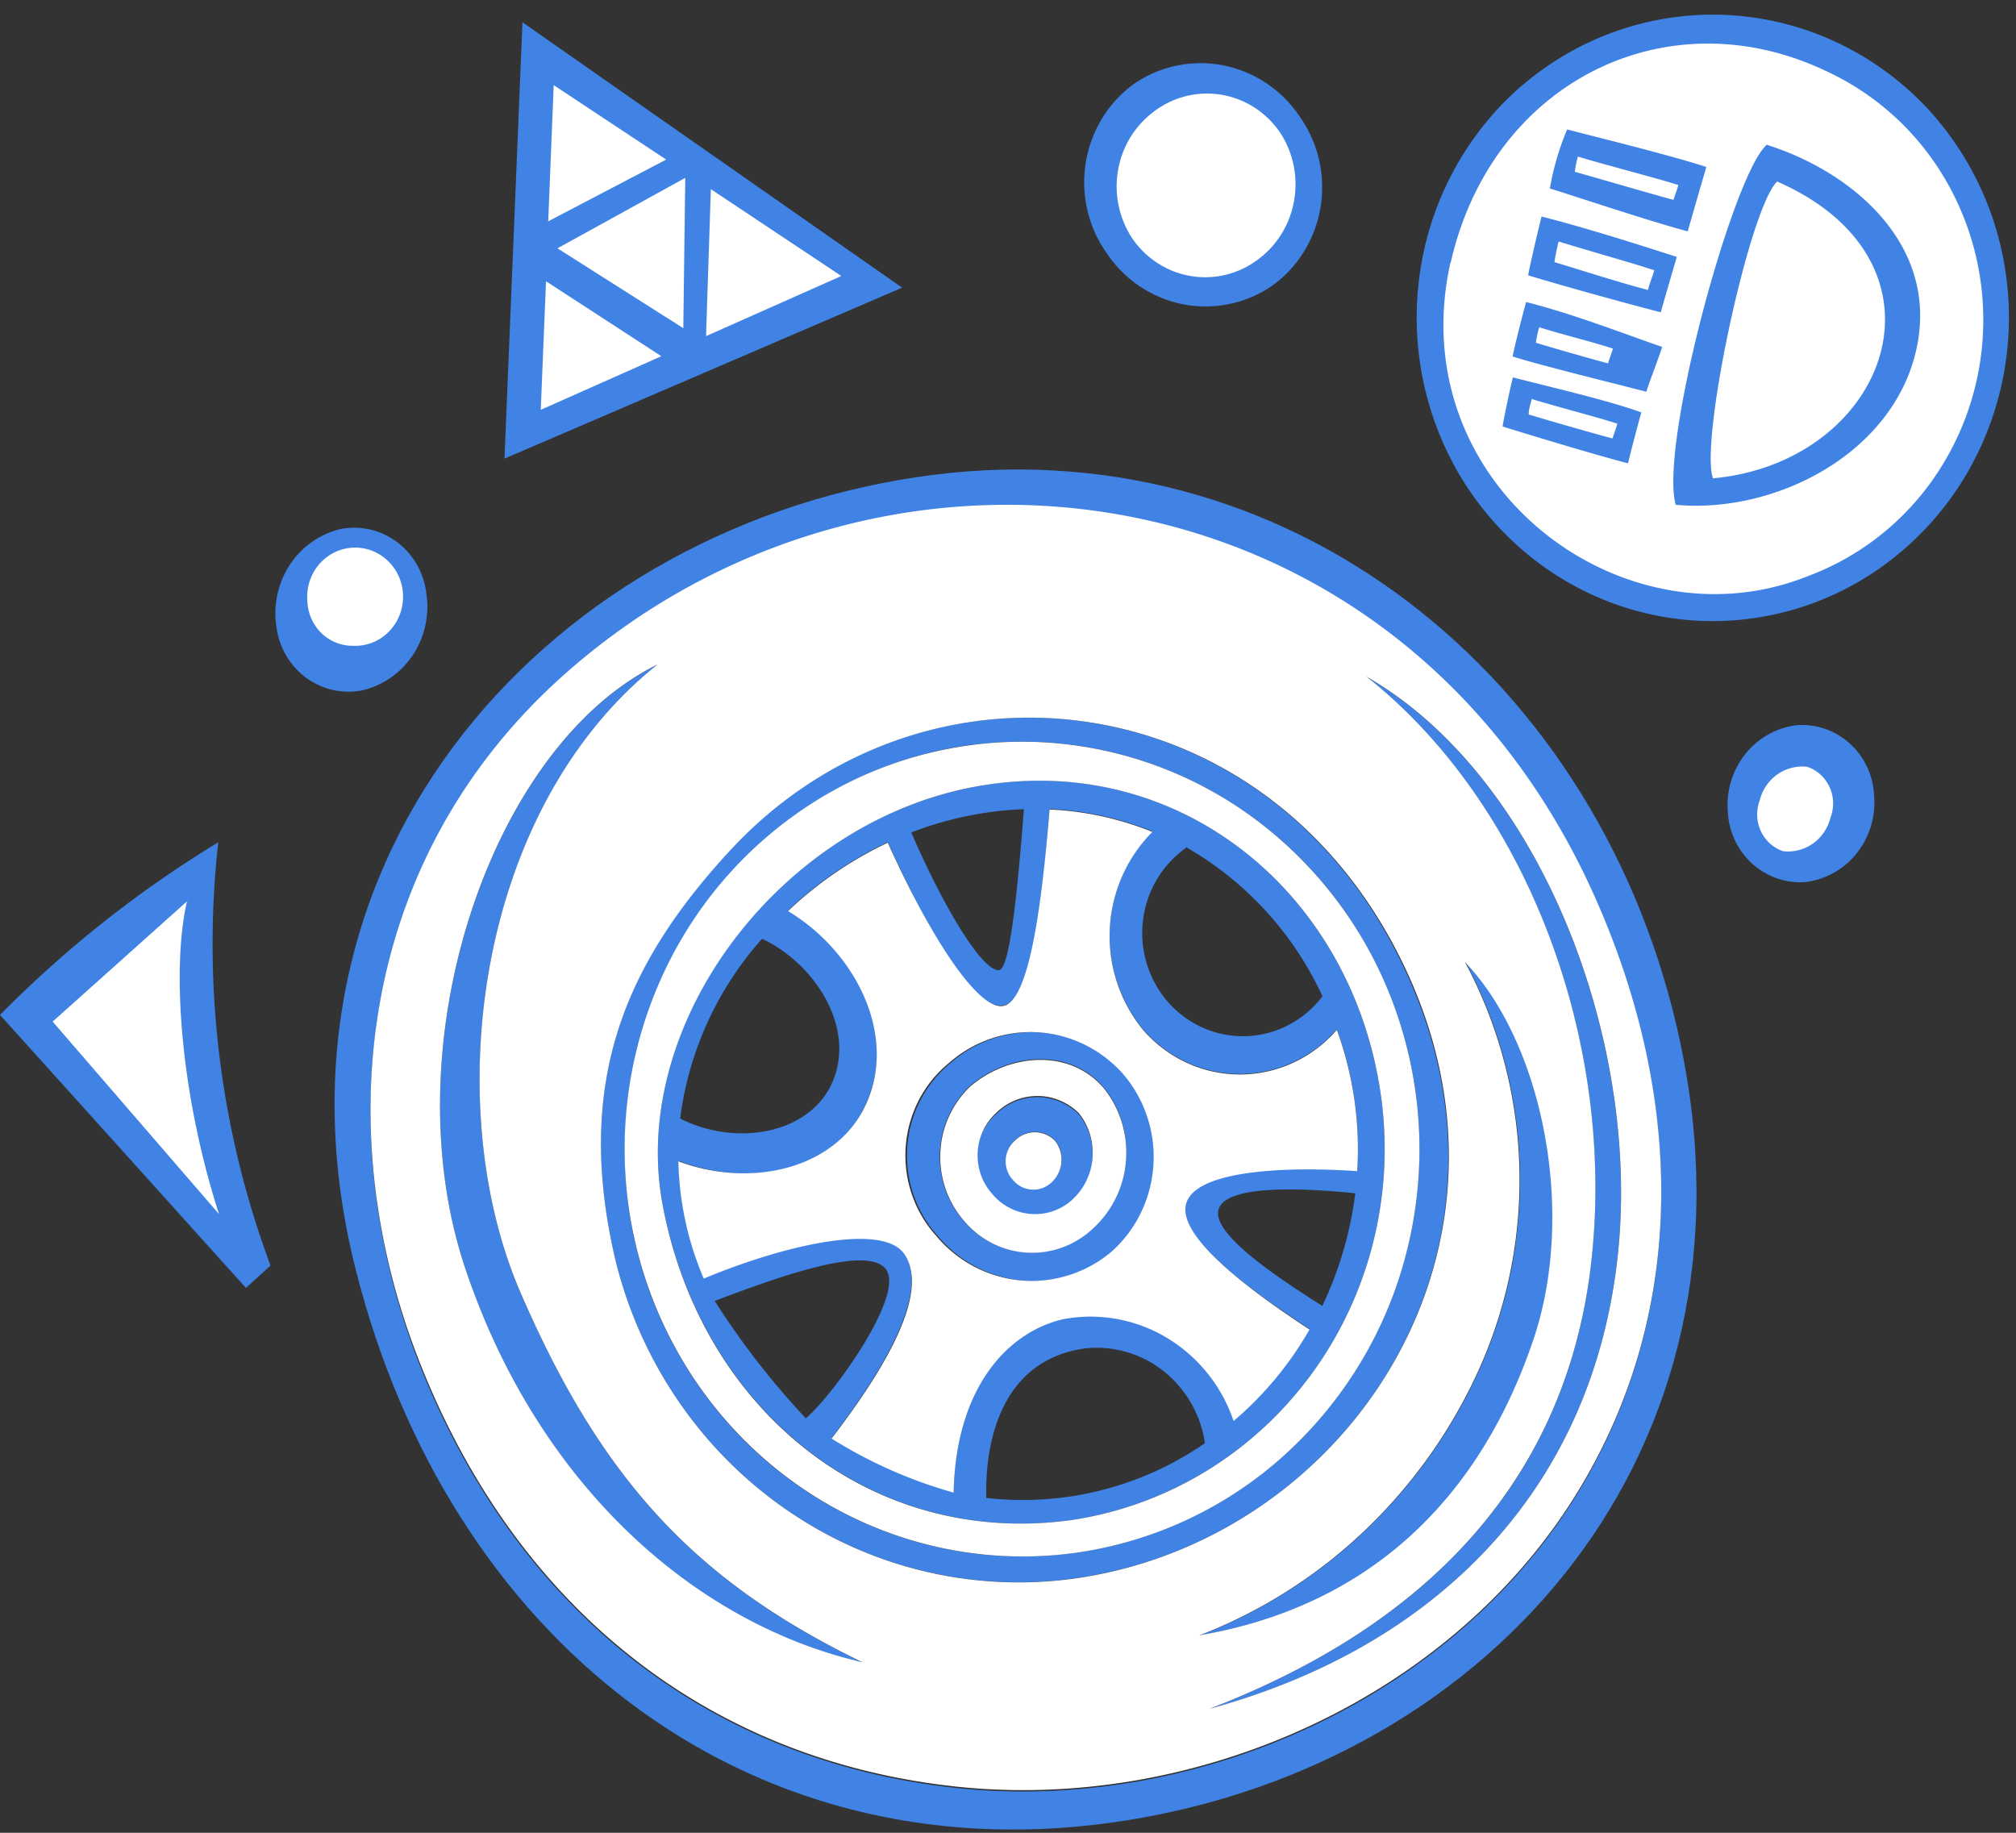
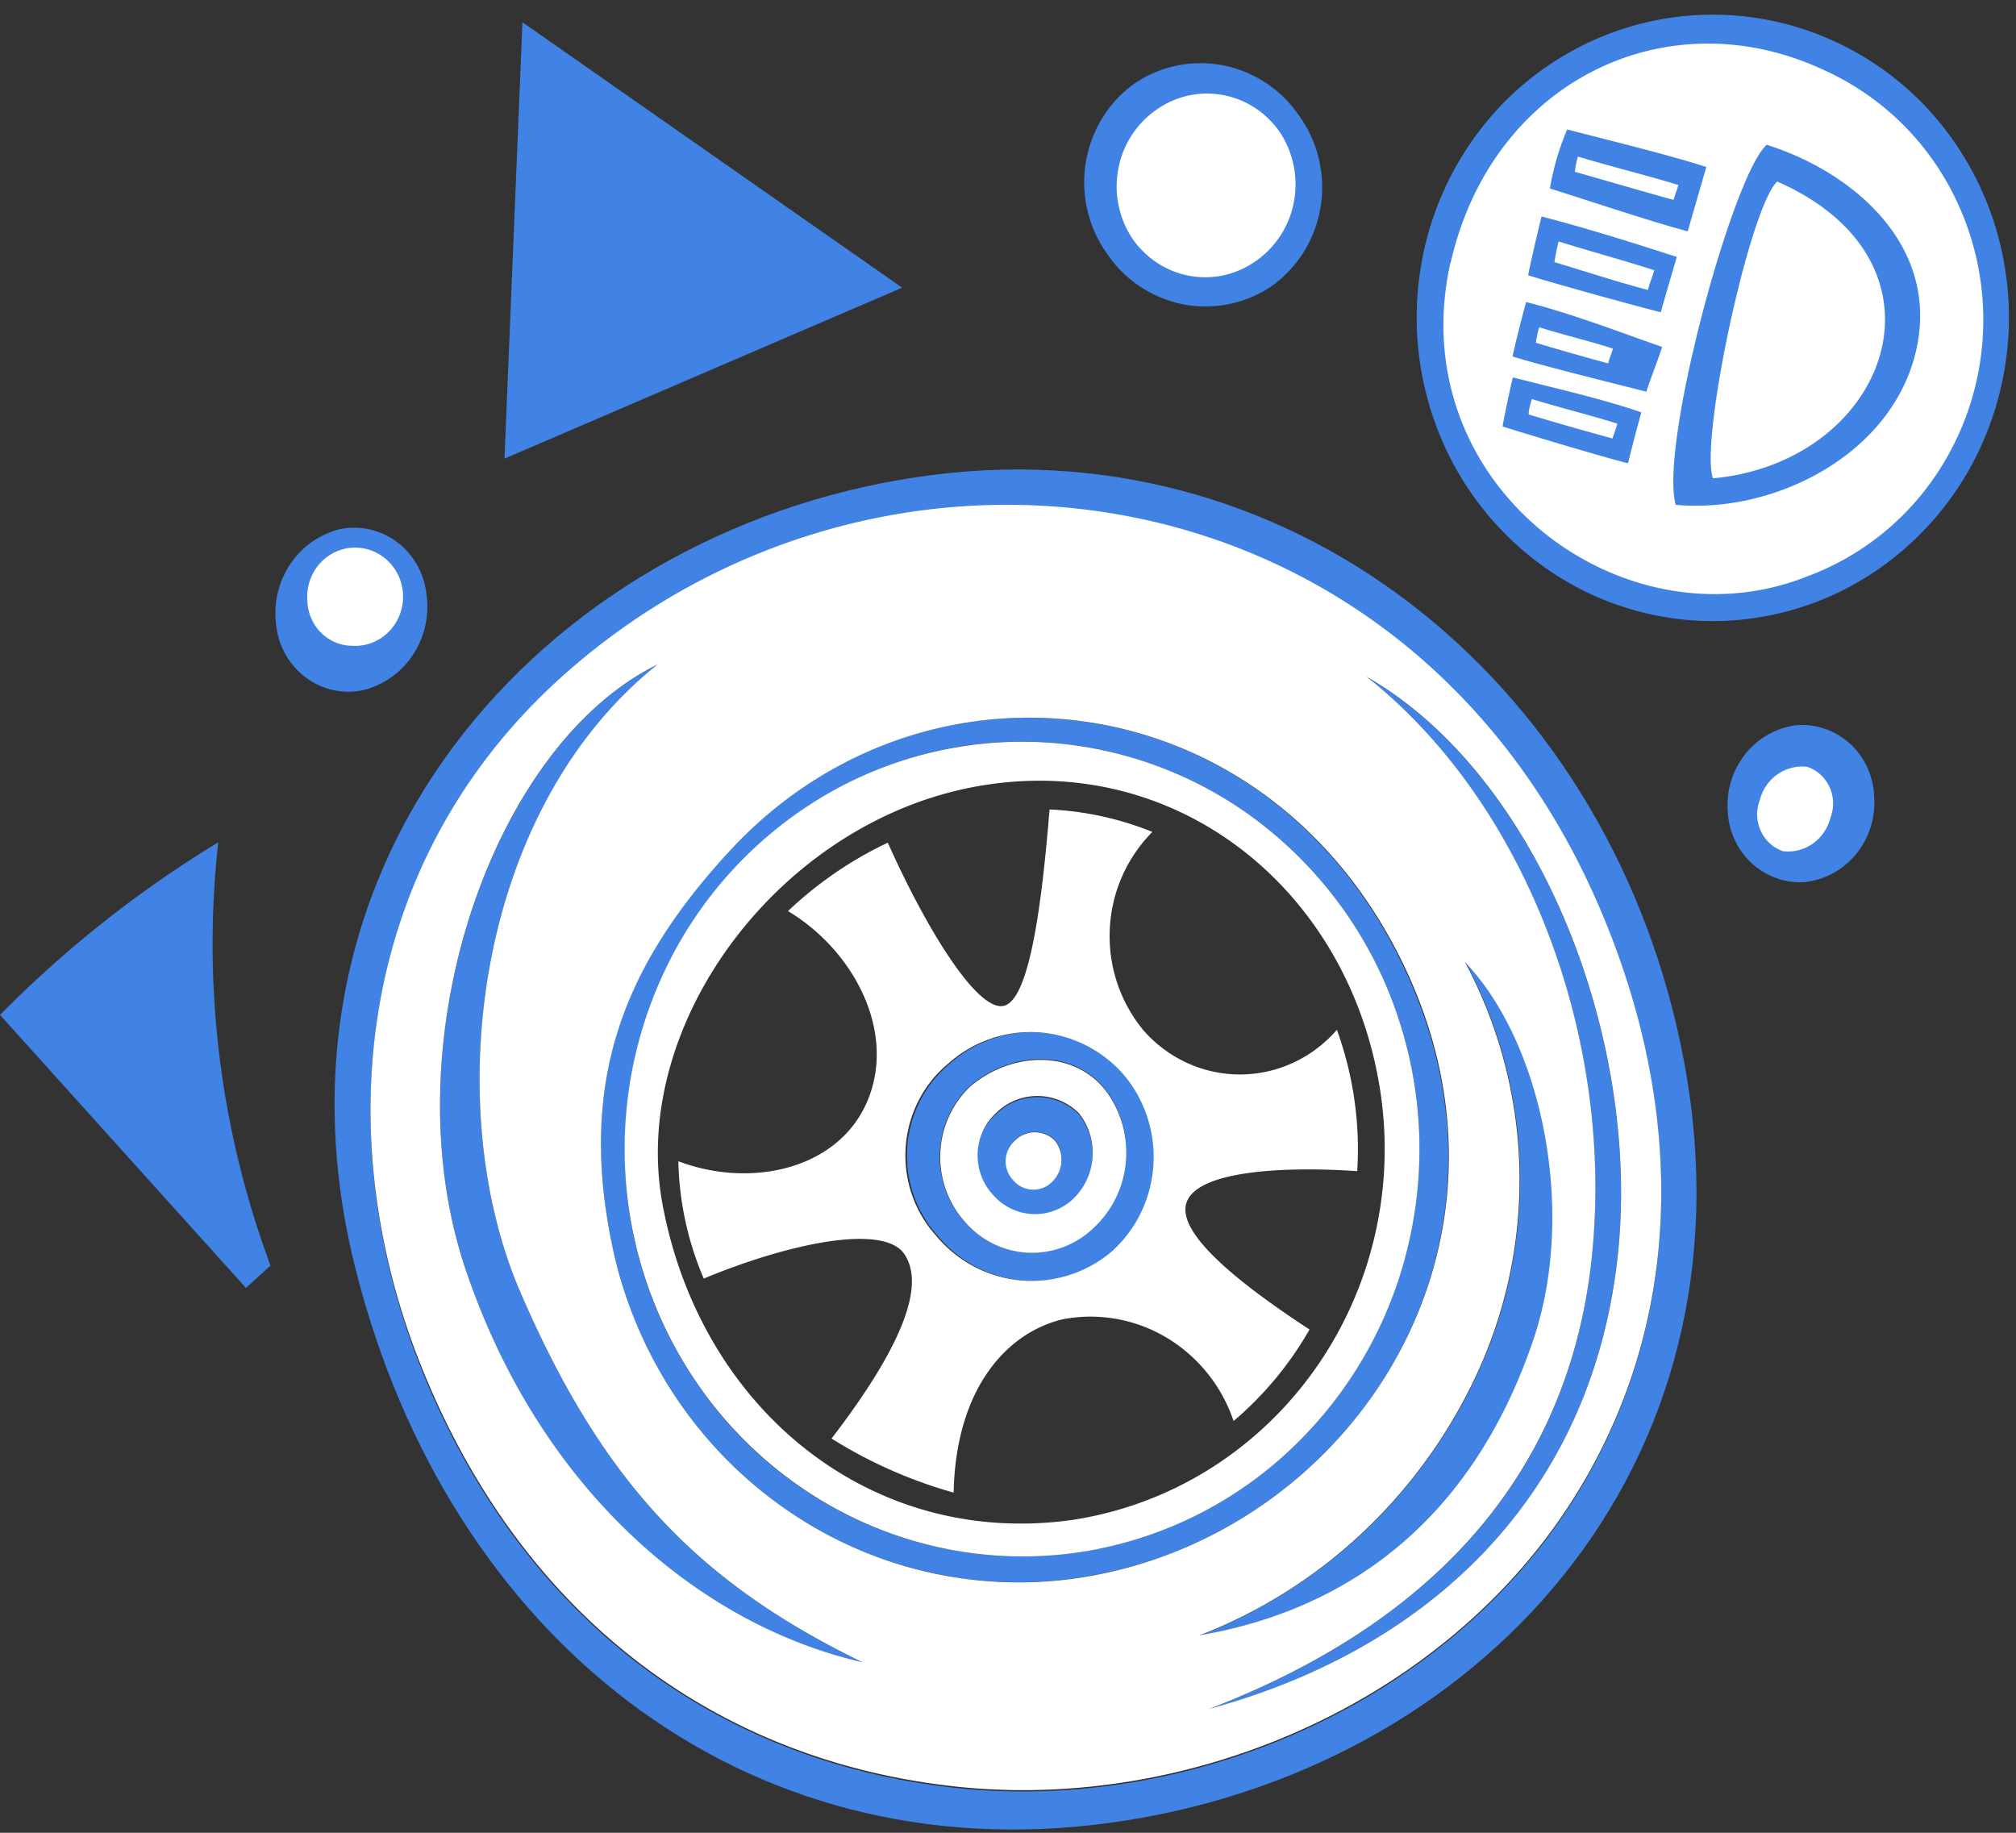
<svg xmlns="http://www.w3.org/2000/svg" width="99" height="90" fill="none" viewBox="0 0 99 90">
  <rect x="0" y="0" width="99" height="90" fill="#333333" stroke="none" />
  <path fill="#4183E5" fill-rule="evenodd" d="M94.444 5.105a15.03 15.03 0 0 1 3.939 7.634c.549 2.888.252 5.877-.852 8.592a14.831 14.831 0 0 1-5.357 6.666 14.287 14.287 0 0 1-8.063 2.502c-2.87 0-5.675-.87-8.063-2.502a14.831 14.831 0 0 1-5.357-6.666 15.254 15.254 0 0 1-.852-8.591 15.03 15.03 0 0 1 3.939-7.635C76.518 2.297 80.235.72 84.11.72c3.875 0 7.592 1.578 10.333 4.386Z" clip-rule="evenodd" />
  <path fill="#fff" fill-rule="evenodd" d="M87.27 8.914c9.07 3.977 5.48 13.771-3.149 14.575-.666-1.785 1.763-13.22 3.149-14.575ZM76.54 11.86c2.02.616 3.149.914 4.697 1.41-.108.363-.258.727-.312.969-1.472-.386-3.224-.958-4.59-1.366.05-.342.118-.68.205-1.014ZM77.486 7.688c1.516.462 3.762 1.024 4.933 1.399-.075.275-.193.55-.236.727-1.075-.287-3.858-1.102-4.847-1.377.03-.254.08-.505.15-.75ZM75.583 16.07c1.505.463 2.461.672 3.622 1.047-.075.275-.194.55-.236.727a132.548 132.548 0 0 1-3.547-1.013c.038-.257.091-.511.161-.76ZM75.22 19.594c1.516.462 3.042.837 4.203 1.211-.076.276-.183.54-.237.727a178.368 178.368 0 0 1-4.116-1.178c0-.253.076-.463.15-.76Z" clip-rule="evenodd" />
  <path fill="#fff" fill-rule="evenodd" d="M71.23 12.935C73.24 4 81.848-.186 89.586 3.449a13.156 13.156 0 0 1 5.804 5.132 13.64 13.64 0 0 1 1.995 7.587 13.604 13.604 0 0 1-2.501 7.427 13.092 13.092 0 0 1-6.136 4.709c-9.06 3.613-19.957-4.506-17.518-15.424v.055Zm15.476-5.773c-1.677 1.653-5.223 14.752-4.417 17.627 4.89.452 10.693-2.512 11.821-7.646 1.129-5.134-3.17-8.725-7.361-10.036l-.043.055Zm-9.748-.804c2.365.606 5.084 1.278 6.835 1.84-.118.407-.838 2.886-.913 3.162-1.655-.43-5.288-1.642-6.77-2.105.17-.996.455-1.969.848-2.897Zm-1.257 4.274c2.364.606 4.89 1.422 6.641 1.984-.118.407-.72 2.456-.784 2.72-1.666-.429-5.019-1.354-6.513-1.817.054-.375.538-2.435.656-2.887Zm-.763 4.198c2.364.595 4.933 1.608 6.684 2.203-.118.419-.709 1.94-.773 2.204-1.666-.43-5.084-1.267-6.567-1.73.054-.364.527-2.203.656-2.655v-.022Zm-.645 3.702c2.364.605 4.557 1.101 6.308 1.718a92.608 92.608 0 0 0-.655 2.501c-1.655-.43-4.664-1.344-6.158-1.807.054-.374.387-1.96.505-2.412Z" clip-rule="evenodd" />
-   <path fill="#4183E5" d="M52.583 74.647c4.669-.685 8.888-3.225 11.745-7.071 2.858-3.846 4.124-8.691 3.526-13.487-1.29-10.025-9.672-17.109-19.537-15.534-9.866 1.576-17.464 11.59-15.777 20.602 1.86 9.937 10.167 16.834 20.043 15.49Zm-4.148-1.102c-.075-2.92.827-6.753 4.814-7.326a5.279 5.279 0 0 1 3.876 1.1 5.536 5.536 0 0 1 2.046 3.549 15.71 15.71 0 0 1-10.736 2.688v-.011Zm16.496-9.42c-2.837-1.784-5.448-3.68-5.083-4.759.365-1.08 3.407-1.101 6.706-.77a18.072 18.072 0 0 1-1.623 5.54v-.01Zm-6.695-22.529a16.278 16.278 0 0 1 6.706 7.326 4.975 4.975 0 0 1-1.624 1.39 4.836 4.836 0 0 1-4.13.206 4.942 4.942 0 0 1-1.748-1.222 5.094 5.094 0 0 1-1.09-1.86 5.188 5.188 0 0 1 .439-4.214 5.02 5.02 0 0 1 1.447-1.582v-.044Zm-7.953-1.873c-.3 3.79-.677 7.921-1.236 7.921-.88 0-2.805-3.305-4.298-6.764a17.051 17.051 0 0 1 5.577-1.146l-.043-.01ZM37.387 46.08c2.6 1.212 4.6 4.297 3.536 6.952-1.064 2.655-4.75 3.305-7.523 1.895a16.364 16.364 0 0 1 4.03-8.836l-.043-.011Zm-4.073 10.918c3.61 1.399 7.91.484 9.318-3.041 1.407-3.525-.764-7.348-3.934-9.243a18.784 18.784 0 0 1 4.9-3.36c1.903 4.252 4.203 8.24 5.654 8.02 1.45-.22 1.912-5.002 2.289-9.65 1.731.076 3.438.448 5.05 1.1A7.232 7.232 0 0 0 54.5 45.59a7.265 7.265 0 0 0 1.63 4.952 6.374 6.374 0 0 0 2.15 1.621 6.23 6.23 0 0 0 5.22 0 6.374 6.374 0 0 0 2.151-1.621 17.164 17.164 0 0 1 1 6.94c-3.987-.264-7.845 0-8.383 1.543-.537 1.542 2.504 3.922 6.04 6.235a16.852 16.852 0 0 1-3.73 4.495 7.585 7.585 0 0 0-3.281-4.09 7.282 7.282 0 0 0-5.09-.912c-2.794.65-5.288 3.438-5.373 8.516a22.94 22.94 0 0 1-5.997-2.655c4.298-5.63 4.298-7.987 3.568-9.066-1.021-1.488-5.632-.518-9.834 1.19a15.458 15.458 0 0 1-1.246-5.73l-.011-.01Zm10.231 5.398c.817 1.344-2.73 6.235-3.976 7.249a38.932 38.932 0 0 1-4.471-5.762c3.6-1.366 7.706-2.776 8.458-1.476l-.011-.011Z" />
  <path fill="#4183E5" d="M54.486 89.514c18.044-2.456 31.983-17.45 28.2-37.457-3.428-18.134-18.753-31.013-36.819-28.743-18.538 2.325-33.584 18.497-28.404 39.01 4.546 18.024 18.99 29.647 37.023 27.19ZM27.554 33.328C43.18 19.205 68.876 22.51 78.42 44.345c4.115 9.386 4.502 19.555-.602 28.402-6.148 10.63-19.108 16.36-30.994 15.038-11.629-1.29-21.107-8.274-26.04-20.326-4.75-11.667-3.235-25.152 6.77-34.142v.011Z" />
  <path fill="#4183E5" d="M42.356 81.632c-8.125-3.944-12.8-8.88-16.819-18.21-3.923-9.122-2.214-23.631 6.75-30.781-8.19 4.02-13.123 18.673-9.437 29.657 3.557 10.609 11.252 17.472 19.506 19.334ZM54.629 61.494a6.138 6.138 0 0 0 1.455-1.91 6.304 6.304 0 0 0 .32-4.74 6.198 6.198 0 0 0-1.184-2.098 6.088 6.088 0 0 0-4.2-2.049 6.054 6.054 0 0 0-4.398 1.554 5.77 5.77 0 0 0-1.447 1.823 5.929 5.929 0 0 0-.316 4.592 5.826 5.826 0 0 0 1.183 2.013 6.132 6.132 0 0 0 4.132 2.197 6.076 6.076 0 0 0 4.455-1.382Zm-6.997-8.164c1.913-1.652 4.922-1.895 6.588.088a5.065 5.065 0 0 1 1.075 3.543 5.026 5.026 0 0 1-1.612 3.321 4.4 4.4 0 0 1-1.489.945 4.318 4.318 0 0 1-3.429-.155 4.429 4.429 0 0 1-1.401-1.076 4.74 4.74 0 0 1-.936-1.572 4.823 4.823 0 0 1 .146-3.607 4.712 4.712 0 0 1 1.058-1.487ZM58.93 80.303c8.135-1.399 13.68-6.477 16.4-14.53 2.149-6.236.462-14.532-3.364-18.53a22.655 22.655 0 0 1 2.674 10.26 22.685 22.685 0 0 1-2.277 10.363c-2.782 5.738-7.582 10.182-13.433 12.438Z" />
  <path fill="#4183E5" d="M78.042 62.738C76.592 73.226 69.585 80 59.375 83.923c10.908-2.963 18.646-10.499 20.022-21.88 1.31-10.73-3.73-23.906-12.295-28.809 8.135 6.434 12.456 18.553 10.94 29.504ZM52.648 58.976a3.113 3.113 0 0 0 1-2.058 3.137 3.137 0 0 0-.667-2.195 2.896 2.896 0 0 0-2.042-.848c-.762 0-1.494.304-2.041.848a2.793 2.793 0 0 0-.655.89 2.854 2.854 0 0 0 .482 3.131c.243.28.537.508.865.672a2.719 2.719 0 0 0 3.058-.44Zm-2.805-2.986a1.39 1.39 0 0 1 .983-.41c.368 0 .72.147.984.41a1.513 1.513 0 0 1-.161 2.05 1.316 1.316 0 0 1-.973.343 1.297 1.297 0 0 1-.919-.476 1.338 1.338 0 0 1-.354-.977 1.36 1.36 0 0 1 .44-.94Z" />
  <path fill="#4183E5" d="M30.228 61.917c1.296 5.232 4.514 9.749 8.982 12.606a20 20 0 0 0 14.994 2.73c12.348-2.579 20.87-15.854 15.046-29.063-6.448-14.796-23.815-16.91-33.52-6.346-5.03 5.53-7.565 11.314-5.502 20.073Zm17.496-25.339c3.82-.498 7.7.174 11.15 1.931a19.726 19.726 0 0 1 8.233 7.946 20.414 20.414 0 0 1 2.553 11.293 20.308 20.308 0 0 1-3.984 10.849 19.541 19.541 0 0 1-9.185 6.762 19.06 19.06 0 0 1-11.301.405 19.449 19.449 0 0 1-9.624-6.087 20.236 20.236 0 0 1-4.715-10.536c-.34-2.618-.173-5.28.492-7.832a20.302 20.302 0 0 1 3.38-7.04 19.763 19.763 0 0 1 5.752-5.178 19.28 19.28 0 0 1 7.249-2.524v.011Z" />
  <path fill="#fff" d="M52.786 76.257A19.302 19.302 0 0 0 63.1 71.432a20.089 20.089 0 0 0 5.957-9.887 20.486 20.486 0 0 0-.409-11.613 19.994 19.994 0 0 0-6.636-9.421 19.23 19.23 0 0 0-10.625-4.051 19.135 19.135 0 0 0-11.029 2.686 19.822 19.822 0 0 0-7.712 8.517 20.45 20.45 0 0 0-1.793 11.474c.707 5.245 3.412 9.99 7.522 13.198s9.291 4.618 14.412 3.922Zm-4.47-37.7c9.843-1.575 18.27 5.509 19.537 15.534.598 4.796-.668 9.64-3.526 13.487-2.857 3.847-7.076 6.386-11.745 7.07-9.877 1.345-18.184-5.508-20.043-15.489-1.687-9.012 5.964-19.048 15.776-20.602Z" />
  <path fill="#fff" d="M44.403 61.574c.753 1.102.753 3.438-3.568 9.067a22.941 22.941 0 0 0 5.997 2.655c.097-5.079 2.59-7.866 5.374-8.516a7.282 7.282 0 0 1 5.09.911 7.584 7.584 0 0 1 3.281 4.09 16.852 16.852 0 0 0 3.73-4.494c-3.536-2.314-6.545-4.748-6.04-6.236.505-1.487 4.395-1.806 8.382-1.542a17.165 17.165 0 0 0-.999-6.94 6.374 6.374 0 0 1-2.15 1.62 6.23 6.23 0 0 1-5.221 0 6.373 6.373 0 0 1-2.15-1.62 7.265 7.265 0 0 1-1.63-4.952 7.232 7.232 0 0 1 2.091-4.765 15.266 15.266 0 0 0-5.05-1.102c-.377 4.65-.99 9.452-2.29 9.65-1.3.199-3.75-3.767-5.653-8.02a18.782 18.782 0 0 0-4.9 3.36c3.17 1.895 5.309 5.828 3.933 9.244-1.376 3.415-5.707 4.406-9.318 3.04a15.457 15.457 0 0 0 1.247 5.762c4.213-1.752 8.823-2.699 9.844-1.212Zm2.15-9.331a6.054 6.054 0 0 1 4.397-1.553 6.088 6.088 0 0 1 4.2 2.049c.527.611.93 1.324 1.185 2.097a6.301 6.301 0 0 1-.32 4.74 6.138 6.138 0 0 1-1.456 1.91 6.076 6.076 0 0 1-4.46 1.387 6.132 6.132 0 0 1-4.137-2.202 5.826 5.826 0 0 1-1.185-2.023 5.93 5.93 0 0 1 .334-4.606 5.767 5.767 0 0 1 1.463-1.821l-.021.022Z" />
  <path fill="#fff" d="M53.681 60.319a5.026 5.026 0 0 0 1.613-3.322 5.065 5.065 0 0 0-1.075-3.542c-1.666-1.983-4.675-1.74-6.588-.088a4.767 4.767 0 0 0-1.455 3.248 4.787 4.787 0 0 0 1.186 3.362c.389.455.862.825 1.393 1.09a4.333 4.333 0 0 0 3.43.184 4.399 4.399 0 0 0 1.496-.932ZM48.9 54.667a2.897 2.897 0 0 1 2.042-.848c.762 0 1.494.304 2.042.848.49.616.728 1.402.666 2.195a3.113 3.113 0 0 1-1 2.057 2.754 2.754 0 0 1-.942.554 2.708 2.708 0 0 1-2.124-.155 2.783 2.783 0 0 1-.856-.685 2.812 2.812 0 0 1-.556-.936 2.862 2.862 0 0 1 .093-2.148c.153-.334.369-.634.635-.882Z" />
  <path fill="#fff" d="M51.641 58.061a1.513 1.513 0 0 0 .161-2.05 1.39 1.39 0 0 0-.983-.41c-.367 0-.72.148-.983.411a1.357 1.357 0 0 0-.086 1.939 1.296 1.296 0 0 0 1.892.11Z" />
  <path fill="#fff" d="M46.826 87.718C58.712 89.04 71.672 83.31 77.82 72.68c5.104-8.814 4.718-19.015.602-28.402-9.544-21.78-35.24-25.085-50.866-11.017-10.005 9.023-11.52 22.475-6.77 34.076 4.933 12.107 14.411 19.092 26.04 20.38ZM71.94 47.242c3.826 3.999 5.47 12.295 3.364 18.53-2.72 8.053-8.265 13.132-16.4 14.531 5.851-2.255 10.651-6.7 13.434-12.438a22.686 22.686 0 0 0 2.277-10.361 22.656 22.656 0 0 0-2.675-10.262ZM79.4 62.038c-1.375 11.38-9.113 18.915-20.021 21.879 10.21-3.922 17.195-10.697 18.667-21.185 1.516-10.951-2.805-23.07-10.94-29.504 8.565 4.903 13.606 18.08 12.294 28.81ZM35.778 41.844c9.672-10.566 27.039-8.45 33.52 6.345 5.781 13.22-2.741 26.44-15.046 29.063A19.998 19.998 0 0 1 39.23 74.54c-4.478-2.859-7.703-7.383-8.999-12.625-2.063-8.758.473-14.542 5.546-20.072Zm-3.493-9.21c-8.963 7.15-10.672 21.659-6.749 30.78 4.02 9.332 8.694 14.267 16.819 18.212C34.1 79.73 26.407 72.9 22.849 62.29c-3.686-10.984 1.247-25.636 9.436-29.657Z" />
  <path fill="#4183E5" fill-rule="evenodd" d="M54.361 12.453a5.985 5.985 0 0 1-.957-2.11 6.06 6.06 0 0 1-.09-2.327c.122-.774.392-1.515.795-2.182a5.86 5.86 0 0 1 1.553-1.698 5.784 5.784 0 0 1 4.386-.931 5.89 5.89 0 0 1 3.76 2.495c.452.631.778 1.348.957 2.109.18.76.21 1.55.089 2.324a5.996 5.996 0 0 1-.794 2.178 5.847 5.847 0 0 1-1.552 1.696 5.773 5.773 0 0 1-4.385.94 5.88 5.88 0 0 1-3.761-2.494Z" clip-rule="evenodd" />
  <path fill="#fff" fill-rule="evenodd" d="M55.566 11.65a4.633 4.633 0 0 1-.642-3.396A4.545 4.545 0 0 1 56.8 5.38a4.319 4.319 0 0 1 1.574-.69 4.269 4.269 0 0 1 1.712-.018c.566.109 1.106.332 1.588.656s.896.742 1.22 1.231a4.644 4.644 0 0 1 .637 3.395 4.557 4.557 0 0 1-1.873 2.874 4.32 4.32 0 0 1-1.574.69 4.268 4.268 0 0 1-1.712.019 4.314 4.314 0 0 1-1.587-.657 4.429 4.429 0 0 1-1.22-1.23Z" clip-rule="evenodd" />
  <path fill="#4183E5" fill-rule="evenodd" d="M10.715 41.377a45.25 45.25 0 0 0 2.568 20.767l-1.204 1.101L0 49.838a55.728 55.728 0 0 1 10.747-8.494l-.032.033Z" clip-rule="evenodd" />
-   <path fill="#fff" fill-rule="evenodd" d="M9.195 44.195c-.806 3.426-.3 9.65 1.559 15.423l-8.168-9.452 6.61-5.916v-.055Z" clip-rule="evenodd" />
  <path fill="#4183E5" fill-rule="evenodd" d="M84.845 39.799a4.01 4.01 0 0 1 .873-2.784 3.823 3.823 0 0 1 2.502-1.403c.477-.037.956.025 1.41.182.453.158.87.408 1.227.735.356.327.644.725.847 1.17.202.444.315.926.33 1.417a4 4 0 0 1-.86 2.79 3.813 3.813 0 0 1-2.503 1.407 3.476 3.476 0 0 1-1.414-.183 3.538 3.538 0 0 1-1.23-.737 3.642 3.642 0 0 1-.85-1.173 3.724 3.724 0 0 1-.332-1.421Z" clip-rule="evenodd" />
  <path fill="#fff" fill-rule="evenodd" d="M86.417 39.297c.129-.516.436-.968.865-1.27.43-.301.95-.433 1.467-.371.24.08.46.21.649.382.189.172.34.381.448.616a1.934 1.934 0 0 1 .042 1.502c-.13.517-.437.968-.865 1.27a2.11 2.11 0 0 1-1.467.372 1.85 1.85 0 0 1-.646-.385 1.905 1.905 0 0 1-.446-.615 1.946 1.946 0 0 1-.047-1.501Z" clip-rule="evenodd" />
  <path fill="#4183E5" fill-rule="evenodd" d="M13.567 30.722a4.326 4.326 0 0 1 .667-2.99 4.139 4.139 0 0 1 2.46-1.747c.485-.1.985-.094 1.468.015.483.11.939.32 1.338.62.399.3.733.68.98 1.12.249.438.405.925.46 1.429a4.292 4.292 0 0 1-.663 2.99 4.106 4.106 0 0 1-2.465 1.736c-.484.1-.983.094-1.466-.014a3.526 3.526 0 0 1-1.336-.617 3.627 3.627 0 0 1-.982-1.116 3.722 3.722 0 0 1-.461-1.426Z" clip-rule="evenodd" />
  <path fill="#fff" fill-rule="evenodd" d="M15.095 29.51c-.041-.49.064-.98.303-1.407a2.379 2.379 0 0 1 1.03-.978 2.303 2.303 0 0 1 1.391-.203c.473.08.911.305 1.256.646s.58.782.673 1.264c.093.482.041.982-.15 1.432-.19.45-.511.83-.918 1.09a2.31 2.31 0 0 1-1.36.359 2.186 2.186 0 0 1-1.55-.638 2.296 2.296 0 0 1-.675-1.566Z" clip-rule="evenodd" />
  <path fill="#4183E5" fill-rule="evenodd" d="M44.3 14.126 25.656 1.094l-.882 21.427 19.528-8.395Z" clip-rule="evenodd" />
-   <path fill="#fff" fill-rule="evenodd" d="m26.813 13.813-.258 6.312 5.922-2.633-5.664-3.68ZM32.714 7.837 27.191 4.18l-.27 6.687 5.793-3.03ZM41.313 13.553l-6.405-4.264-.236 7.216 6.642-2.952ZM33.651 8.734l-6.276 3.46 6.18 3.922.096-7.382Z" clip-rule="evenodd" />
</svg>